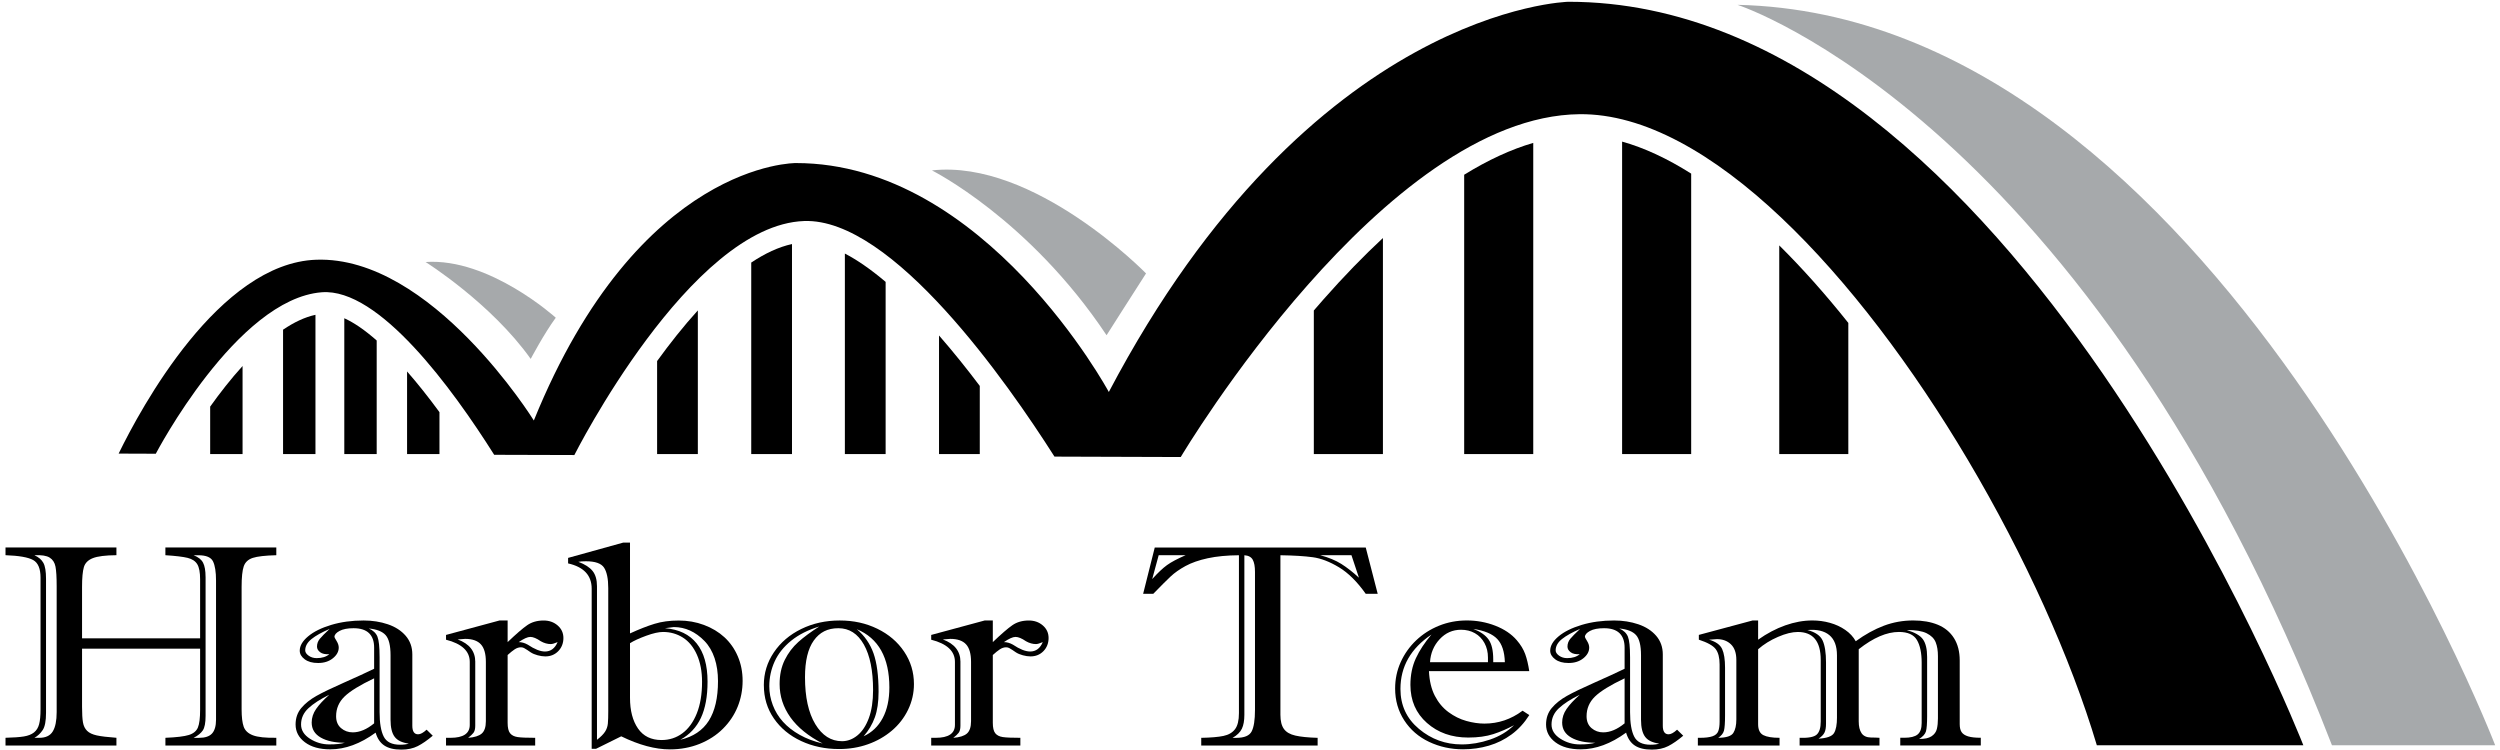
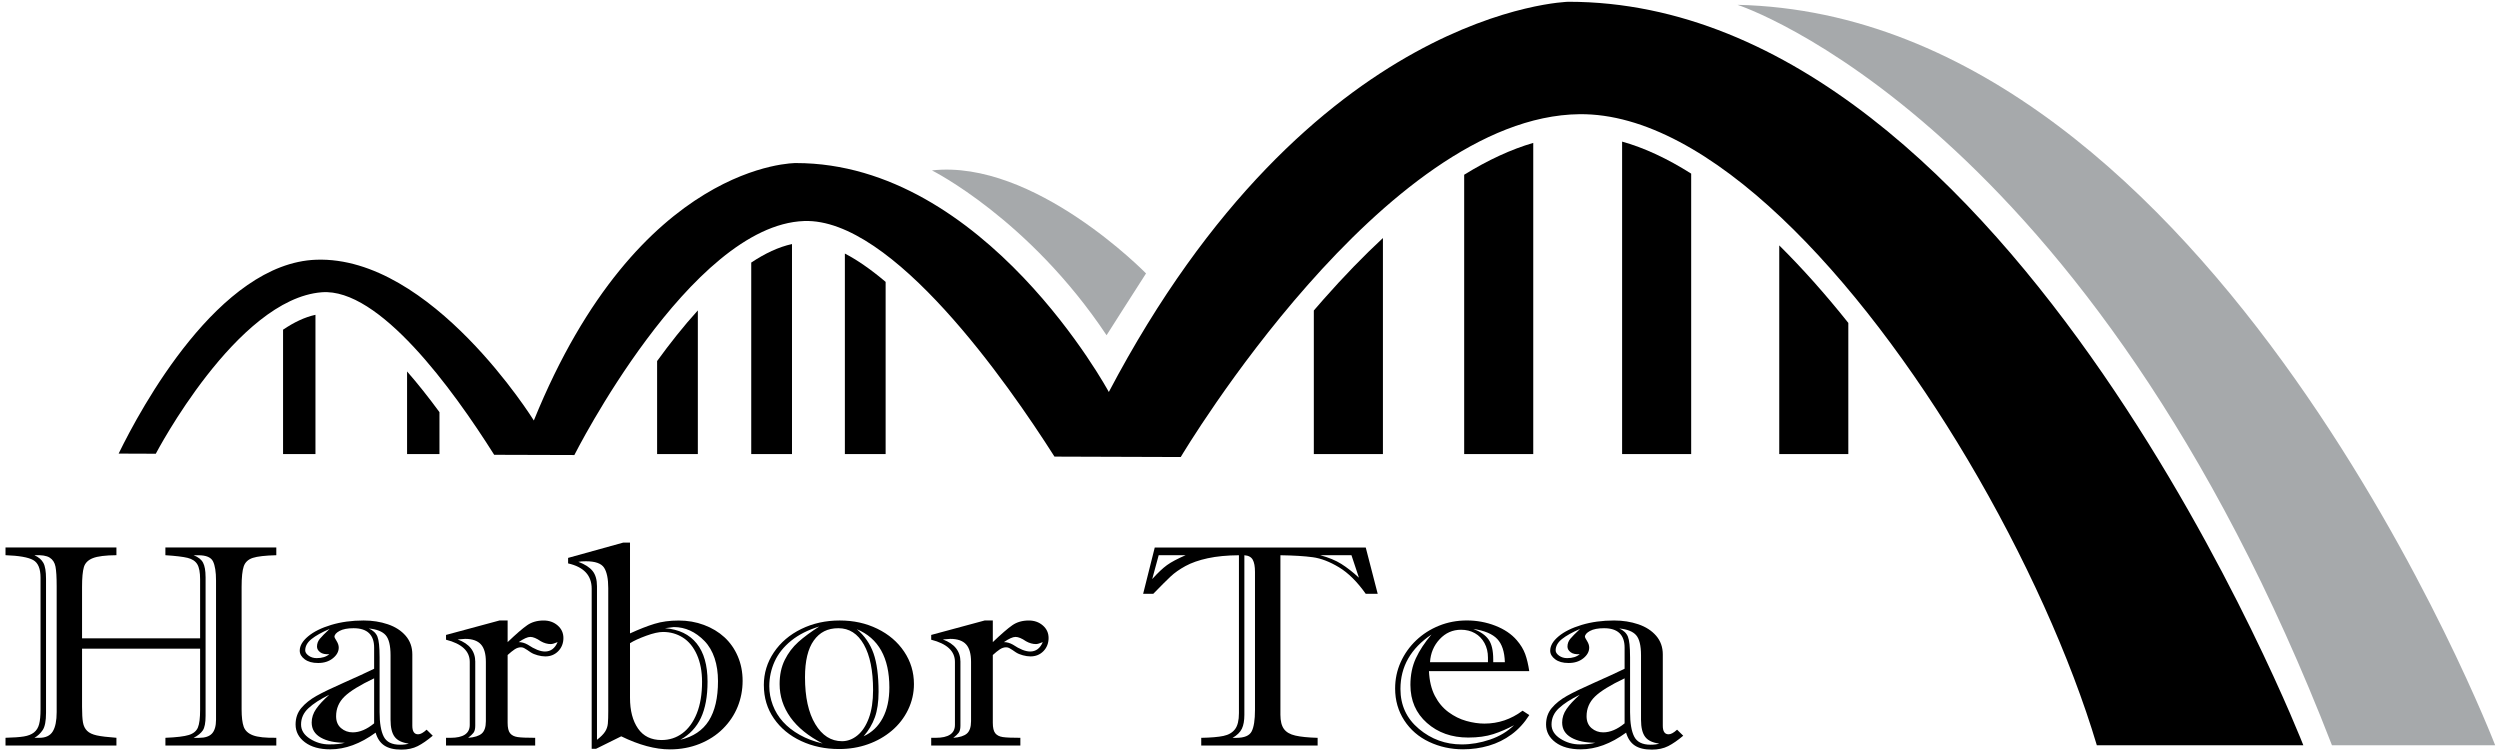
<svg xmlns="http://www.w3.org/2000/svg" width="430" height="129" viewBox="0 0 430 129" fill="none">
  <g clip-path="url(#clip0_94_499)">
    <path d="M396.174 128.187H360.656C356.171 113.149 348.256 95.599 338.438 79.048C319.648 47.402 293.866 19.412 271.685 19.641C238.087 19.987 203.454 77.989 203.088 78.609L187.043 78.556L181.37 78.537C173.288 65.826 153.515 37.473 138.311 38.017C118.722 38.715 98.789 78.267 98.789 78.267L85 78.226C77.811 66.829 65.198 49.504 55.349 50.27C40.724 51.407 26.815 78.008 26.815 78.008L26.8 78.042L20.406 78.019C24.238 70.159 37.68 45.258 54.389 44.673C74.236 43.975 91.82 72.325 91.82 72.325C109.93 27.697 136.918 28.047 136.918 28.047C169.478 28.047 190.718 67.422 190.718 67.422C225.538 1.269 269.765 0.305 269.765 0.305C346.288 0.305 396.174 128.187 396.174 128.187Z" fill="black" />
    <path d="M298.849 0.831C298.849 0.831 359.312 20.337 401.097 128.188H429.171C429.171 128.188 380.858 2.671 298.849 0.831Z" fill="#A6A9AB" />
    <path d="M160.294 29.311C160.294 29.311 177 37.656 190.33 57.66C190.33 57.66 194.856 50.528 197.119 47.029C197.119 47.029 177.922 27.34 160.294 29.311Z" fill="#A6A9AB" />
-     <path d="M73.194 45.062C73.194 45.062 84.488 52.15 91.282 61.734C91.282 61.734 93.568 57.402 95.592 54.646C95.592 54.646 84.178 44.308 73.198 45.066L73.194 45.062Z" fill="#A6A9AB" />
-     <path d="M36.149 69.938C37.822 67.591 39.708 65.177 41.721 62.955V78.099H36.149V69.938Z" fill="black" />
    <path d="M48.686 56.704C50.539 55.45 52.414 54.545 54.259 54.148V78.094H48.686V56.704Z" fill="black" />
-     <path d="M59.219 54.737C60.899 55.496 62.774 56.787 64.791 58.566V78.094H59.219V54.737Z" fill="black" />
    <path d="M70.016 63.89C71.809 65.936 73.672 68.278 75.588 70.891V78.098H70.016V63.89Z" fill="black" />
    <path d="M136.223 41.981V78.094H129.213V45.161C131.558 43.599 133.915 42.477 136.223 41.977V41.981Z" fill="black" />
    <path d="M120.029 53.389V78.094H113.022V62.102C115.196 59.102 117.553 56.114 120.029 53.389Z" fill="black" />
-     <path d="M168.522 66.382V78.095H161.512V57.703C163.973 60.519 166.33 63.469 168.522 66.379V66.382Z" fill="black" />
    <path d="M152.328 48.483V78.098H145.318V43.61C147.323 44.654 149.646 46.212 152.328 48.483Z" fill="black" />
    <path d="M237.863 40.938V78.098H225.978V53.404C226.535 52.755 227.099 52.106 227.674 51.456C231.118 47.556 234.516 44.046 237.863 40.938Z" fill="black" />
    <path d="M263.719 24.578V78.095H251.838V30.055C255.947 27.517 259.917 25.686 263.719 24.578Z" fill="black" />
    <path d="M290.882 29.86V78.095H279.002V24.356C282.789 25.411 286.774 27.266 290.882 29.863V29.86Z" fill="black" />
    <path d="M317.911 55.541V78.095H306.031V42.211C309.975 46.115 313.956 50.575 317.911 55.541Z" fill="black" />
    <path d="M28.451 128.231V126.902C30.356 126.824 31.697 126.662 32.477 126.418C33.258 126.178 33.777 125.75 34.035 125.138C34.292 124.526 34.419 123.513 34.419 122.097V111.571H14.113V121.564C14.113 122.754 14.165 123.652 14.27 124.256C14.375 124.86 14.614 125.341 14.983 125.705C15.353 126.069 15.906 126.328 16.642 126.49C17.374 126.651 18.502 126.786 20.025 126.899V128.228H0.948V126.899C2.319 126.865 3.372 126.79 4.104 126.67C4.836 126.55 5.418 126.321 5.844 125.983C6.27 125.645 6.569 125.172 6.729 124.56C6.89 123.948 6.972 123.096 6.972 122V99.356C6.972 97.809 6.55 96.799 5.702 96.326C4.854 95.853 3.271 95.576 0.948 95.493V94.164H20.025V95.493C18.139 95.508 16.787 95.677 15.969 96C15.151 96.323 14.636 96.837 14.427 97.546C14.218 98.256 14.113 99.39 14.113 100.951V109.788H34.419V99.649C34.419 98.459 34.259 97.591 33.934 97.055C33.609 96.514 33.056 96.15 32.276 95.955C31.495 95.763 30.218 95.609 28.447 95.497V94.168H47.525V95.497C45.62 95.546 44.272 95.699 43.484 95.955C42.692 96.214 42.173 96.694 41.926 97.404C41.68 98.113 41.557 99.296 41.557 100.951V122C41.557 123.321 41.676 124.316 41.915 124.992C42.154 125.667 42.684 126.163 43.514 126.475C44.343 126.79 45.68 126.929 47.525 126.899V128.228H28.447L28.451 128.231ZM7.917 99.555V122.608C7.917 124.008 7.727 124.995 7.346 125.566C6.965 126.137 6.49 126.583 5.919 126.906H6.748C7.854 126.906 8.627 126.542 9.075 125.806C9.523 125.074 9.747 123.967 9.747 122.488V100.835C9.747 99.288 9.68 98.166 9.545 97.468C9.411 96.769 9.079 96.248 8.544 95.91C8.01 95.572 7.136 95.437 5.919 95.501C6.643 95.823 7.155 96.263 7.461 96.818C7.768 97.374 7.917 98.286 7.917 99.558V99.555ZM35.361 99.217V123.141C35.361 124.331 35.2 125.164 34.875 125.641C34.55 126.114 34.027 126.538 33.303 126.91H34.244C35.271 126.91 36.014 126.662 36.47 126.163C36.925 125.664 37.157 124.875 37.157 123.798V99.851C37.157 98.372 36.985 97.276 36.642 96.567C36.298 95.857 35.461 95.504 34.128 95.504H33.299C34.098 95.808 34.64 96.236 34.927 96.784C35.211 97.332 35.357 98.143 35.357 99.221L35.361 99.217Z" fill="black" />
    <path d="M57.523 109.549C57.523 109.613 57.646 109.846 57.893 110.248C58.139 110.649 58.262 111.028 58.262 111.381C58.262 112.072 57.922 112.688 57.25 113.228C56.574 113.769 55.73 114.035 54.722 114.035C53.713 114.035 52.981 113.821 52.41 113.397C51.839 112.973 51.555 112.477 51.555 111.914C51.555 111.077 52.036 110.255 52.996 109.452C53.956 108.648 55.282 107.991 56.966 107.485C58.651 106.978 60.511 106.723 62.55 106.723C64.036 106.723 65.422 106.94 66.707 107.376C67.992 107.811 69.015 108.472 69.777 109.354C70.539 110.24 70.92 111.31 70.92 112.564V124.828C70.92 125.812 71.252 126.3 71.921 126.3C72.32 126.3 72.806 126.033 73.377 125.504L74.434 126.544C73.501 127.332 72.638 127.929 71.85 128.331C71.058 128.732 70.121 128.935 69.037 128.935C67.782 128.935 66.8 128.698 66.094 128.222C65.388 127.749 64.895 127.009 64.608 126.014C61.982 127.929 59.383 128.886 56.81 128.886C54.983 128.886 53.53 128.484 52.455 127.677C51.379 126.874 50.841 125.849 50.841 124.61C50.841 123.499 51.17 122.553 51.827 121.772C52.485 120.992 53.351 120.301 54.427 119.696C55.502 119.092 57.086 118.33 59.181 117.403C61.276 116.479 62.998 115.683 64.35 115.026V111.381C64.35 110.289 64.055 109.459 63.465 108.896C62.875 108.333 61.99 108.052 60.809 108.052C59.782 108.052 58.976 108.209 58.397 108.521C57.814 108.836 57.527 109.178 57.527 109.546L57.523 109.549ZM59.323 127.752C57.59 127.752 56.205 127.456 55.166 126.859C54.128 126.262 53.609 125.402 53.609 124.276C53.609 123.454 53.863 122.681 54.367 121.945C54.871 121.213 55.629 120.395 56.638 119.494C55.095 120.252 53.9 121.022 53.052 121.81C52.205 122.598 51.782 123.533 51.782 124.61C51.782 125.594 52.29 126.408 53.31 127.062C54.33 127.715 55.439 128.038 56.638 128.038C57.837 128.038 58.696 127.94 59.323 127.749V127.752ZM56.638 112.519C55.95 112.568 55.428 112.455 55.065 112.181C54.703 111.907 54.524 111.584 54.524 111.216C54.524 110.717 54.684 110.27 55.009 109.876C55.334 109.482 55.895 108.915 56.694 108.175C55.342 108.754 54.303 109.335 53.583 109.914C52.858 110.492 52.496 111.145 52.496 111.869C52.496 112.192 52.69 112.493 53.082 112.774C53.471 113.056 53.934 113.198 54.468 113.198C55.383 113.198 56.104 112.973 56.638 112.523V112.519ZM64.35 124.419V116.671C61.911 117.831 60.212 118.874 59.252 119.809C58.292 120.744 57.81 121.87 57.81 123.188C57.81 124.074 58.094 124.757 58.666 125.241C59.237 125.725 59.902 125.966 60.664 125.966C61.863 125.966 63.092 125.451 64.346 124.419H64.35ZM65.291 112.954V122.489C65.291 124.374 65.53 125.778 66.005 126.701C66.479 127.629 67.413 128.09 68.802 128.09C69.43 128.09 69.934 128.026 70.315 127.899C69.172 127.752 68.361 127.369 67.887 126.739C67.409 126.112 67.174 125.128 67.174 123.792V112.71C67.174 111.036 66.894 109.884 66.33 109.245C65.769 108.611 64.802 108.228 63.431 108.1C64.175 108.423 64.668 108.889 64.918 109.501C65.164 110.112 65.288 111.261 65.288 112.954H65.291Z" fill="black" />
    <path d="M87.312 106.726V110.443C88.78 109.043 89.9 108.074 90.681 107.534C91.461 106.993 92.402 106.726 93.508 106.726C94.46 106.726 95.263 107.012 95.921 107.582C96.578 108.153 96.907 108.874 96.907 109.741C96.907 110.608 96.612 111.396 96.022 111.997C95.431 112.601 94.688 112.902 93.796 112.902C93.396 112.902 92.959 112.838 92.481 112.71C92.007 112.583 91.603 112.414 91.282 112.203C91.091 112.076 90.89 111.937 90.681 111.794C90.472 111.648 90.285 111.535 90.124 111.456C89.964 111.378 89.784 111.336 89.598 111.336C89.235 111.336 88.88 111.453 88.526 111.685C88.175 111.918 87.767 112.245 87.312 112.661V124.321C87.312 125.158 87.45 125.755 87.726 126.108C88.003 126.461 88.432 126.683 89.011 126.773C89.59 126.863 90.606 126.904 92.051 126.904V128.233H76.716V126.904H77.486C79.693 126.904 80.798 126.164 80.798 124.682V113.844C80.798 111.993 79.435 110.721 76.716 110.03V109.208L85.911 106.723H87.312V106.726ZM81.743 113.848V124.832C81.743 125.38 81.639 125.785 81.43 126.052C81.22 126.318 80.914 126.604 80.514 126.908C81.601 126.829 82.382 126.581 82.856 126.172C83.331 125.763 83.57 125.05 83.57 124.036V113.848C83.57 112.462 83.286 111.456 82.714 110.83C82.143 110.203 81.239 109.887 80.003 109.887C79.906 109.887 79.697 109.902 79.375 109.936C79.05 109.97 78.834 109.985 78.718 109.985C80.735 110.724 81.747 112.012 81.747 113.848H81.743ZM89.224 110.443C89.74 110.443 90.251 110.589 90.767 110.878C91.947 111.667 92.936 112.061 93.736 112.061C94.725 112.061 95.45 111.52 95.906 110.443C95.372 110.668 94.983 110.781 94.733 110.781C94.162 110.781 93.59 110.619 93.019 110.296C92.294 109.797 91.697 109.549 91.219 109.549C90.74 109.549 90.094 109.846 89.22 110.443H89.224Z" fill="black" />
    <path d="M97.706 95.96L107.189 93.328H108.361V108.948C109.941 108.224 111.345 107.672 112.574 107.297C113.803 106.918 115.189 106.73 116.731 106.73C118.273 106.73 119.726 106.981 121.086 107.492C122.445 107.999 123.618 108.704 124.6 109.605C125.579 110.506 126.348 111.602 126.901 112.89C127.454 114.178 127.73 115.585 127.73 117.113C127.73 118.641 127.446 120.158 126.875 121.565C126.303 122.973 125.459 124.235 124.346 125.342C123.233 126.453 121.889 127.32 120.32 127.951C118.748 128.578 117.048 128.893 115.222 128.893C112.709 128.893 109.919 128.146 106.852 126.648L102.513 128.796H101.769V101.253C101.769 98.967 100.417 97.518 97.713 96.906V95.963L97.706 95.96ZM104.619 122.151V101.148C104.619 99.556 104.38 98.388 103.906 97.649C103.431 96.909 102.382 96.538 100.765 96.538C100.212 96.538 99.782 96.572 99.48 96.635C100.604 97.056 101.418 97.578 101.922 98.204C102.427 98.831 102.681 99.71 102.681 100.836V127.245C103.327 126.746 103.79 126.284 104.066 125.856C104.343 125.432 104.503 124.963 104.552 124.456C104.6 123.949 104.623 123.18 104.623 122.151H104.619ZM108.361 110.634V120.023C108.361 122.211 108.817 123.968 109.732 125.297C110.647 126.626 111.999 127.287 113.788 127.287C115.14 127.287 116.339 126.896 117.385 126.115C118.43 125.334 119.256 124.197 119.853 122.699C120.451 121.201 120.753 119.399 120.753 117.293C120.753 115.492 120.458 113.93 119.868 112.609C119.278 111.291 118.471 110.307 117.456 109.662C116.436 109.02 115.301 108.697 114.042 108.697C113.299 108.697 112.331 108.915 111.144 109.35C109.952 109.786 109.026 110.21 108.358 110.63L108.361 110.634ZM114.386 108.051C116.765 108.243 118.58 109.117 119.827 110.671C121.075 112.226 121.698 114.418 121.698 117.248C121.698 119.775 121.317 121.851 120.555 123.476C119.794 125.102 118.613 126.356 117.015 127.242C119.222 126.727 120.854 125.635 121.911 123.972C122.968 122.305 123.495 120.034 123.495 117.151C123.495 114.268 122.718 111.839 121.168 110.247C119.614 108.656 117.859 107.856 115.898 107.856C115.801 107.856 115.297 107.92 114.386 108.047V108.051Z" fill="black" />
    <path d="M131.379 117.853C131.379 115.792 131.954 113.912 133.108 112.203C134.259 110.499 135.831 109.159 137.822 108.183C139.812 107.211 142.016 106.723 144.432 106.723C146.849 106.723 148.948 107.196 150.901 108.145C152.854 109.095 154.389 110.405 155.513 112.08C156.638 113.754 157.198 115.612 157.198 117.654C157.198 119.216 156.858 120.691 156.186 122.084C155.51 123.477 154.576 124.674 153.388 125.68C152.197 126.686 150.834 127.463 149.291 128.011C147.749 128.56 146.094 128.834 144.32 128.834C141.941 128.834 139.764 128.376 137.795 127.456C135.827 126.536 134.262 125.249 133.112 123.582C131.958 121.915 131.383 120.004 131.383 117.849L131.379 117.853ZM141.519 127.895C139.043 126.622 137.187 125.117 135.95 123.379C134.714 121.641 134.094 119.734 134.094 117.658C134.094 116.081 134.389 114.696 134.979 113.506C135.569 112.316 136.346 111.291 137.306 110.428C138.266 109.568 139.472 108.678 140.918 107.759C138.994 108.337 137.385 109.151 136.092 110.195C134.796 111.242 133.844 112.436 133.235 113.78C132.626 115.124 132.32 116.543 132.32 118.041C132.32 119.137 132.522 120.214 132.921 121.277C133.321 122.339 133.907 123.296 134.677 124.149C135.446 125.001 136.406 125.752 137.549 126.393C138.692 127.039 140.014 127.535 141.519 127.891V127.895ZM138.46 116.479C138.46 119.907 139.05 122.598 140.231 124.554C141.411 126.51 142.942 127.486 144.828 127.486C145.78 127.486 146.666 127.152 147.484 126.484C148.302 125.815 148.955 124.828 149.441 123.514C149.926 122.204 150.169 120.597 150.169 118.698C150.169 115.349 149.642 112.74 148.585 110.863C147.528 108.99 146.068 108.052 144.201 108.052C142.333 108.052 140.981 108.757 139.973 110.165C138.964 111.573 138.46 113.679 138.46 116.479ZM148.544 126.641C149.971 125.981 151.065 124.937 151.827 123.503C152.589 122.069 152.97 120.316 152.97 118.24C152.97 113.123 151.103 109.782 147.372 108.22C148.705 109.347 149.661 110.732 150.244 112.372C150.822 114.013 151.114 116.22 151.114 118.987C151.114 120.74 150.901 122.212 150.471 123.394C150.042 124.577 149.4 125.658 148.544 126.641Z" fill="black" />
    <path d="M170.763 106.726V110.443C172.23 109.043 173.351 108.074 174.131 107.534C174.912 106.993 175.853 106.726 176.959 106.726C177.911 106.726 178.714 107.012 179.371 107.582C180.029 108.153 180.357 108.874 180.357 109.741C180.357 110.608 180.062 111.396 179.472 111.997C178.882 112.601 178.139 112.902 177.246 112.902C176.847 112.902 176.41 112.838 175.932 112.71C175.457 112.583 175.054 112.414 174.733 112.203C174.542 112.076 174.341 111.937 174.131 111.794C173.922 111.648 173.736 111.535 173.575 111.456C173.414 111.378 173.235 111.336 173.048 111.336C172.686 111.336 172.331 111.453 171.976 111.685C171.625 111.918 171.218 112.245 170.763 112.661V124.321C170.763 125.158 170.901 125.755 171.177 126.108C171.454 126.461 171.883 126.683 172.462 126.773C173.041 126.863 174.057 126.904 175.502 126.904V128.233H160.167V126.904H160.936C163.144 126.904 164.249 126.164 164.249 124.682V113.844C164.249 111.993 162.886 110.721 160.167 110.03V109.208L169.362 106.723H170.763V106.726ZM165.194 113.848V124.832C165.194 125.38 165.089 125.785 164.88 126.052C164.671 126.318 164.365 126.604 163.965 126.908C165.052 126.829 165.833 126.581 166.307 126.172C166.781 125.763 167.02 125.05 167.02 124.036V113.848C167.02 112.462 166.737 111.456 166.165 110.83C165.594 110.203 164.69 109.887 163.454 109.887C163.357 109.887 163.147 109.902 162.826 109.936C162.501 109.97 162.285 109.985 162.169 109.985C164.186 110.724 165.198 112.012 165.198 113.848H165.194ZM172.675 110.443C173.19 110.443 173.702 110.589 174.217 110.878C175.398 111.667 176.387 112.061 177.187 112.061C178.176 112.061 178.901 111.52 179.357 110.443C178.822 110.668 178.434 110.781 178.188 110.781C177.616 110.781 177.045 110.619 176.473 110.296C175.749 109.797 175.151 109.549 174.673 109.549C174.195 109.549 173.549 109.846 172.675 110.443Z" fill="black" />
    <path d="M198.61 94.173H234.908L236.966 102.139H234.908C233.441 100.063 231.909 98.543 230.311 97.578C228.712 96.613 227.203 96.031 225.784 95.84C224.365 95.648 222.513 95.535 220.231 95.502V122.951C220.231 124.013 220.432 124.82 220.832 125.376C221.231 125.931 221.889 126.314 222.804 126.521C223.719 126.731 224.992 126.859 226.632 126.907V128.236H206.613V126.907C208.272 126.874 209.542 126.769 210.427 126.581C211.312 126.397 211.977 126.01 212.425 125.421C212.873 124.835 213.097 123.912 213.097 122.658V95.502C211.039 95.517 209.25 95.689 207.726 96.02C206.203 96.35 204.929 96.797 203.898 97.36C202.871 97.923 202.016 98.524 201.344 99.158C200.668 99.793 199.674 100.787 198.359 102.139H196.619L198.617 94.173H198.61ZM203.921 95.498H199.293L198.18 99.601C199.151 98.524 199.999 97.724 200.724 97.198C201.448 96.677 202.513 96.11 203.921 95.498ZM215.857 122.102V98.374C215.857 97.439 215.73 96.741 215.472 96.275C215.215 95.81 214.733 95.551 214.031 95.502V122.951C214.031 123.949 213.889 124.745 213.601 125.342C213.314 125.939 212.783 126.461 212.003 126.911H212.63C214.02 126.911 214.905 126.54 215.286 125.8C215.667 125.061 215.857 123.829 215.857 122.106V122.102ZM233.736 99.361L232.451 95.498H227.08C228.526 95.885 229.736 96.384 230.707 96.996C231.678 97.608 232.686 98.396 233.736 99.361Z" fill="black" />
    <path d="M261.896 122.248L263.039 122.995C262.184 124.346 261.164 125.458 259.984 126.325C258.804 127.196 257.504 127.838 256.085 128.254C254.666 128.671 253.187 128.881 251.644 128.881C249.549 128.881 247.603 128.453 245.803 127.601C244.003 126.749 242.58 125.518 241.534 123.907C240.488 122.297 239.962 120.472 239.962 118.426C239.962 116.816 240.279 115.303 240.918 113.888C241.556 112.473 242.441 111.226 243.573 110.145C244.705 109.068 246.019 108.227 247.513 107.622C249.007 107.018 250.602 106.718 252.298 106.718C253.993 106.718 255.644 107.018 257.194 107.622C258.744 108.227 259.98 109.06 260.891 110.123C261.556 110.896 262.038 111.688 262.333 112.499C262.628 113.313 262.86 114.29 263.032 115.431H245.78C245.855 117.105 246.195 118.52 246.793 119.68C247.394 120.84 248.174 121.771 249.134 122.481C250.094 123.19 251.117 123.697 252.204 124.001C253.291 124.305 254.326 124.459 255.319 124.459C257.717 124.459 259.905 123.72 261.889 122.237L261.896 122.248ZM246.217 109.139C242.658 111.523 240.877 114.642 240.877 118.505C240.877 121.306 241.937 123.596 244.062 125.371C246.184 127.151 248.638 128.04 251.416 128.04C253.033 128.04 254.658 127.763 256.286 127.207C257.915 126.651 259.289 125.825 260.413 124.733C259.252 125.36 258.068 125.871 256.858 126.265C255.648 126.659 254.206 126.858 252.529 126.858C249.691 126.858 247.327 126.021 245.433 124.346C243.539 122.672 242.591 120.491 242.591 117.803C242.591 116.099 242.905 114.567 243.532 113.216C244.159 111.864 245.056 110.506 246.217 109.135V109.139ZM245.96 113.895H255.928V113.1C255.928 112.165 255.73 111.335 255.327 110.599C254.927 109.867 254.378 109.304 253.683 108.91C252.989 108.516 252.193 108.317 251.3 108.317C249.855 108.317 248.626 108.861 247.618 109.946C246.61 111.031 246.057 112.349 245.963 113.892L245.96 113.895ZM256.839 113.895H258.837C258.781 112.093 258.341 110.761 257.523 109.901C256.705 109.041 255.334 108.463 253.411 108.174C254.628 108.64 255.506 109.248 256.036 109.999C256.57 110.746 256.835 111.887 256.835 113.415V113.899L256.839 113.895Z" fill="black" />
    <path d="M272.604 109.549C272.604 109.613 272.727 109.846 272.973 110.248C273.22 110.649 273.343 111.028 273.343 111.381C273.343 112.072 273.003 112.688 272.331 113.228C271.655 113.769 270.811 114.035 269.803 114.035C268.794 114.035 268.058 113.821 267.491 113.397C266.919 112.973 266.635 112.477 266.635 111.914C266.635 111.077 267.117 110.255 268.077 109.452C269.037 108.648 270.363 107.991 272.047 107.485C273.732 106.978 275.592 106.723 277.631 106.723C279.117 106.723 280.499 106.94 281.788 107.376C283.072 107.811 284.096 108.472 284.858 109.354C285.62 110.24 286.001 111.31 286.001 112.564V124.828C286.001 125.812 286.333 126.3 287.001 126.3C287.401 126.3 287.887 126.033 288.458 125.504L289.515 126.544C288.581 127.332 287.719 127.929 286.93 128.331C286.139 128.732 285.201 128.935 284.118 128.935C282.863 128.935 281.881 128.698 281.175 128.222C280.469 127.749 279.976 127.009 279.689 126.014C277.059 127.929 274.464 128.886 271.89 128.886C270.064 128.886 268.611 128.484 267.536 127.677C266.46 126.874 265.922 125.849 265.922 124.61C265.922 123.499 266.251 122.553 266.908 121.772C267.565 120.992 268.432 120.301 269.508 119.696C270.583 119.092 272.167 118.33 274.262 117.403C276.357 116.479 278.079 115.683 279.431 115.026V111.381C279.431 110.289 279.136 109.459 278.546 108.896C277.956 108.333 277.071 108.052 275.89 108.052C274.863 108.052 274.057 108.209 273.478 108.521C272.895 108.836 272.607 109.178 272.607 109.546L272.604 109.549ZM274.404 127.752C272.671 127.752 271.285 127.456 270.247 126.859C269.209 126.262 268.69 125.402 268.69 124.276C268.69 123.454 268.94 122.681 269.448 121.945C269.952 121.213 270.71 120.395 271.719 119.494C270.176 120.252 268.981 121.022 268.133 121.81C267.285 122.598 266.863 123.533 266.863 124.61C266.863 125.594 267.371 126.408 268.391 127.062C269.41 127.715 270.52 128.038 271.719 128.038C272.917 128.038 273.776 127.94 274.404 127.749V127.752ZM271.719 112.519C271.031 112.568 270.509 112.455 270.146 112.181C269.784 111.907 269.605 111.584 269.605 111.216C269.605 110.717 269.765 110.27 270.09 109.876C270.415 109.482 270.975 108.915 271.775 108.175C270.423 108.754 269.384 109.335 268.66 109.914C267.935 110.492 267.573 111.145 267.573 111.869C267.573 112.192 267.767 112.493 268.159 112.774C268.548 113.056 269.011 113.198 269.545 113.198C270.46 113.198 271.181 112.973 271.715 112.523L271.719 112.519ZM279.431 124.419V116.671C276.992 117.831 275.293 118.874 274.333 119.809C273.373 120.744 272.891 121.87 272.891 123.188C272.891 124.074 273.179 124.757 273.747 125.241C274.318 125.725 274.983 125.966 275.745 125.966C276.944 125.966 278.172 125.451 279.427 124.419H279.431ZM280.372 112.954V122.489C280.372 124.374 280.611 125.778 281.086 126.701C281.56 127.629 282.494 128.09 283.883 128.09C284.51 128.09 285.015 128.026 285.395 127.899C284.253 127.752 283.442 127.369 282.968 126.739C282.494 126.112 282.255 125.128 282.255 123.792V112.71C282.255 111.036 281.974 109.884 281.41 109.245C280.85 108.611 279.883 108.228 278.512 108.1C279.255 108.423 279.748 108.889 279.999 109.501C280.245 110.112 280.368 111.261 280.368 112.954H280.372Z" fill="black" />
-     <path d="M319.7 111.673V124.08C319.7 124.951 319.861 125.627 320.186 126.107C320.51 126.591 321.052 126.839 321.814 126.854C322.116 126.854 322.374 126.858 322.583 126.865C322.792 126.873 323.02 126.884 323.271 126.903V128.232H309.534V126.903C311.039 126.952 312.017 126.768 312.477 126.347C312.933 125.931 313.164 125.187 313.164 124.125V113.505C313.164 110.303 311.849 108.7 309.224 108.7C308.253 108.7 307.114 108.981 305.81 109.545C304.507 110.108 303.368 110.817 302.397 111.669V124.56C302.397 125.51 302.695 126.137 303.297 126.445C303.898 126.749 304.824 126.903 306.083 126.903V128.232H292.032V126.903H292.402C293.336 126.903 294.053 126.813 294.557 126.636C295.061 126.46 295.39 126.167 295.543 125.754C295.696 125.345 295.771 124.801 295.771 124.125V114.275C295.771 113.115 295.547 112.24 295.099 111.643C294.651 111.046 293.683 110.509 292.201 110.025V109.203L301.455 106.718H302.397V110.025C303.92 108.948 305.474 108.126 307.065 107.562C308.656 106.999 310.21 106.718 311.734 106.718C312.761 106.718 313.765 106.853 314.748 107.127C315.73 107.401 316.608 107.806 317.388 108.347C318.169 108.888 318.77 109.533 319.188 110.292C320.806 109.117 322.419 108.227 324.029 107.622C325.638 107.018 327.319 106.718 329.071 106.718C330.688 106.718 332.1 106.962 333.299 107.454C334.497 107.945 335.427 108.715 336.085 109.758C336.742 110.806 337.071 112.086 337.071 113.595V124.553C337.071 125.15 337.179 125.608 337.399 125.931C337.62 126.253 337.989 126.494 338.512 126.655C339.035 126.817 339.763 126.895 340.697 126.895V128.224H326.845V126.895H327.528C328.593 126.895 329.362 126.708 329.829 126.329C330.296 125.949 330.527 125.296 330.527 124.361V113.982C330.527 112.307 330.255 111.009 329.713 110.085C329.172 109.162 328.137 108.696 326.613 108.696C324.518 108.696 322.214 109.687 319.7 111.666V111.673ZM298.651 123.742V113.505C298.651 112.315 298.341 111.422 297.721 110.825C297.101 110.228 296.298 109.931 295.308 109.931C295.099 109.931 294.651 109.965 293.967 110.029C295.129 110.367 295.876 110.903 296.208 111.635C296.54 112.368 296.708 113.434 296.708 114.834V123.04C296.708 124.328 296.645 125.206 296.522 125.672C296.398 126.137 296.07 126.55 295.536 126.903C296.925 126.888 297.792 126.606 298.135 126.058C298.479 125.51 298.651 124.741 298.651 123.742ZM315.958 123.382V112.713C315.958 111.121 315.521 109.961 314.643 109.237C313.765 108.512 312.511 108.223 310.875 108.366C312.227 108.719 313.097 109.319 313.489 110.164C313.877 111.009 314.075 112.27 314.075 113.94V124.467C314.075 125.142 313.986 125.66 313.803 126.024C313.62 126.385 313.284 126.73 312.791 127.049C314.217 126.97 315.102 126.651 315.446 126.096C315.79 125.54 315.961 124.635 315.961 123.382H315.958ZM333.325 123.573V112.856C333.325 111.921 333.198 111.129 332.94 110.479C332.682 109.826 332.163 109.308 331.383 108.921C330.602 108.535 329.459 108.351 327.954 108.366C329.343 108.767 330.277 109.304 330.751 109.972C331.226 110.641 331.465 111.65 331.465 113.002V123.19C331.465 124.444 331.397 125.311 331.267 125.784C331.132 126.257 330.744 126.696 330.094 127.098C331.028 127.113 331.737 126.963 332.223 126.64C332.708 126.317 333.011 125.901 333.138 125.386C333.261 124.872 333.325 124.268 333.325 123.577V123.573Z" fill="black" />
  </g>
  <defs>
    <clipPath id="clip0_94_499">
      <rect width="428.223" height="128.63" fill="white" transform="translate(0.948 0.306)" />
    </clipPath>
  </defs>
</svg>